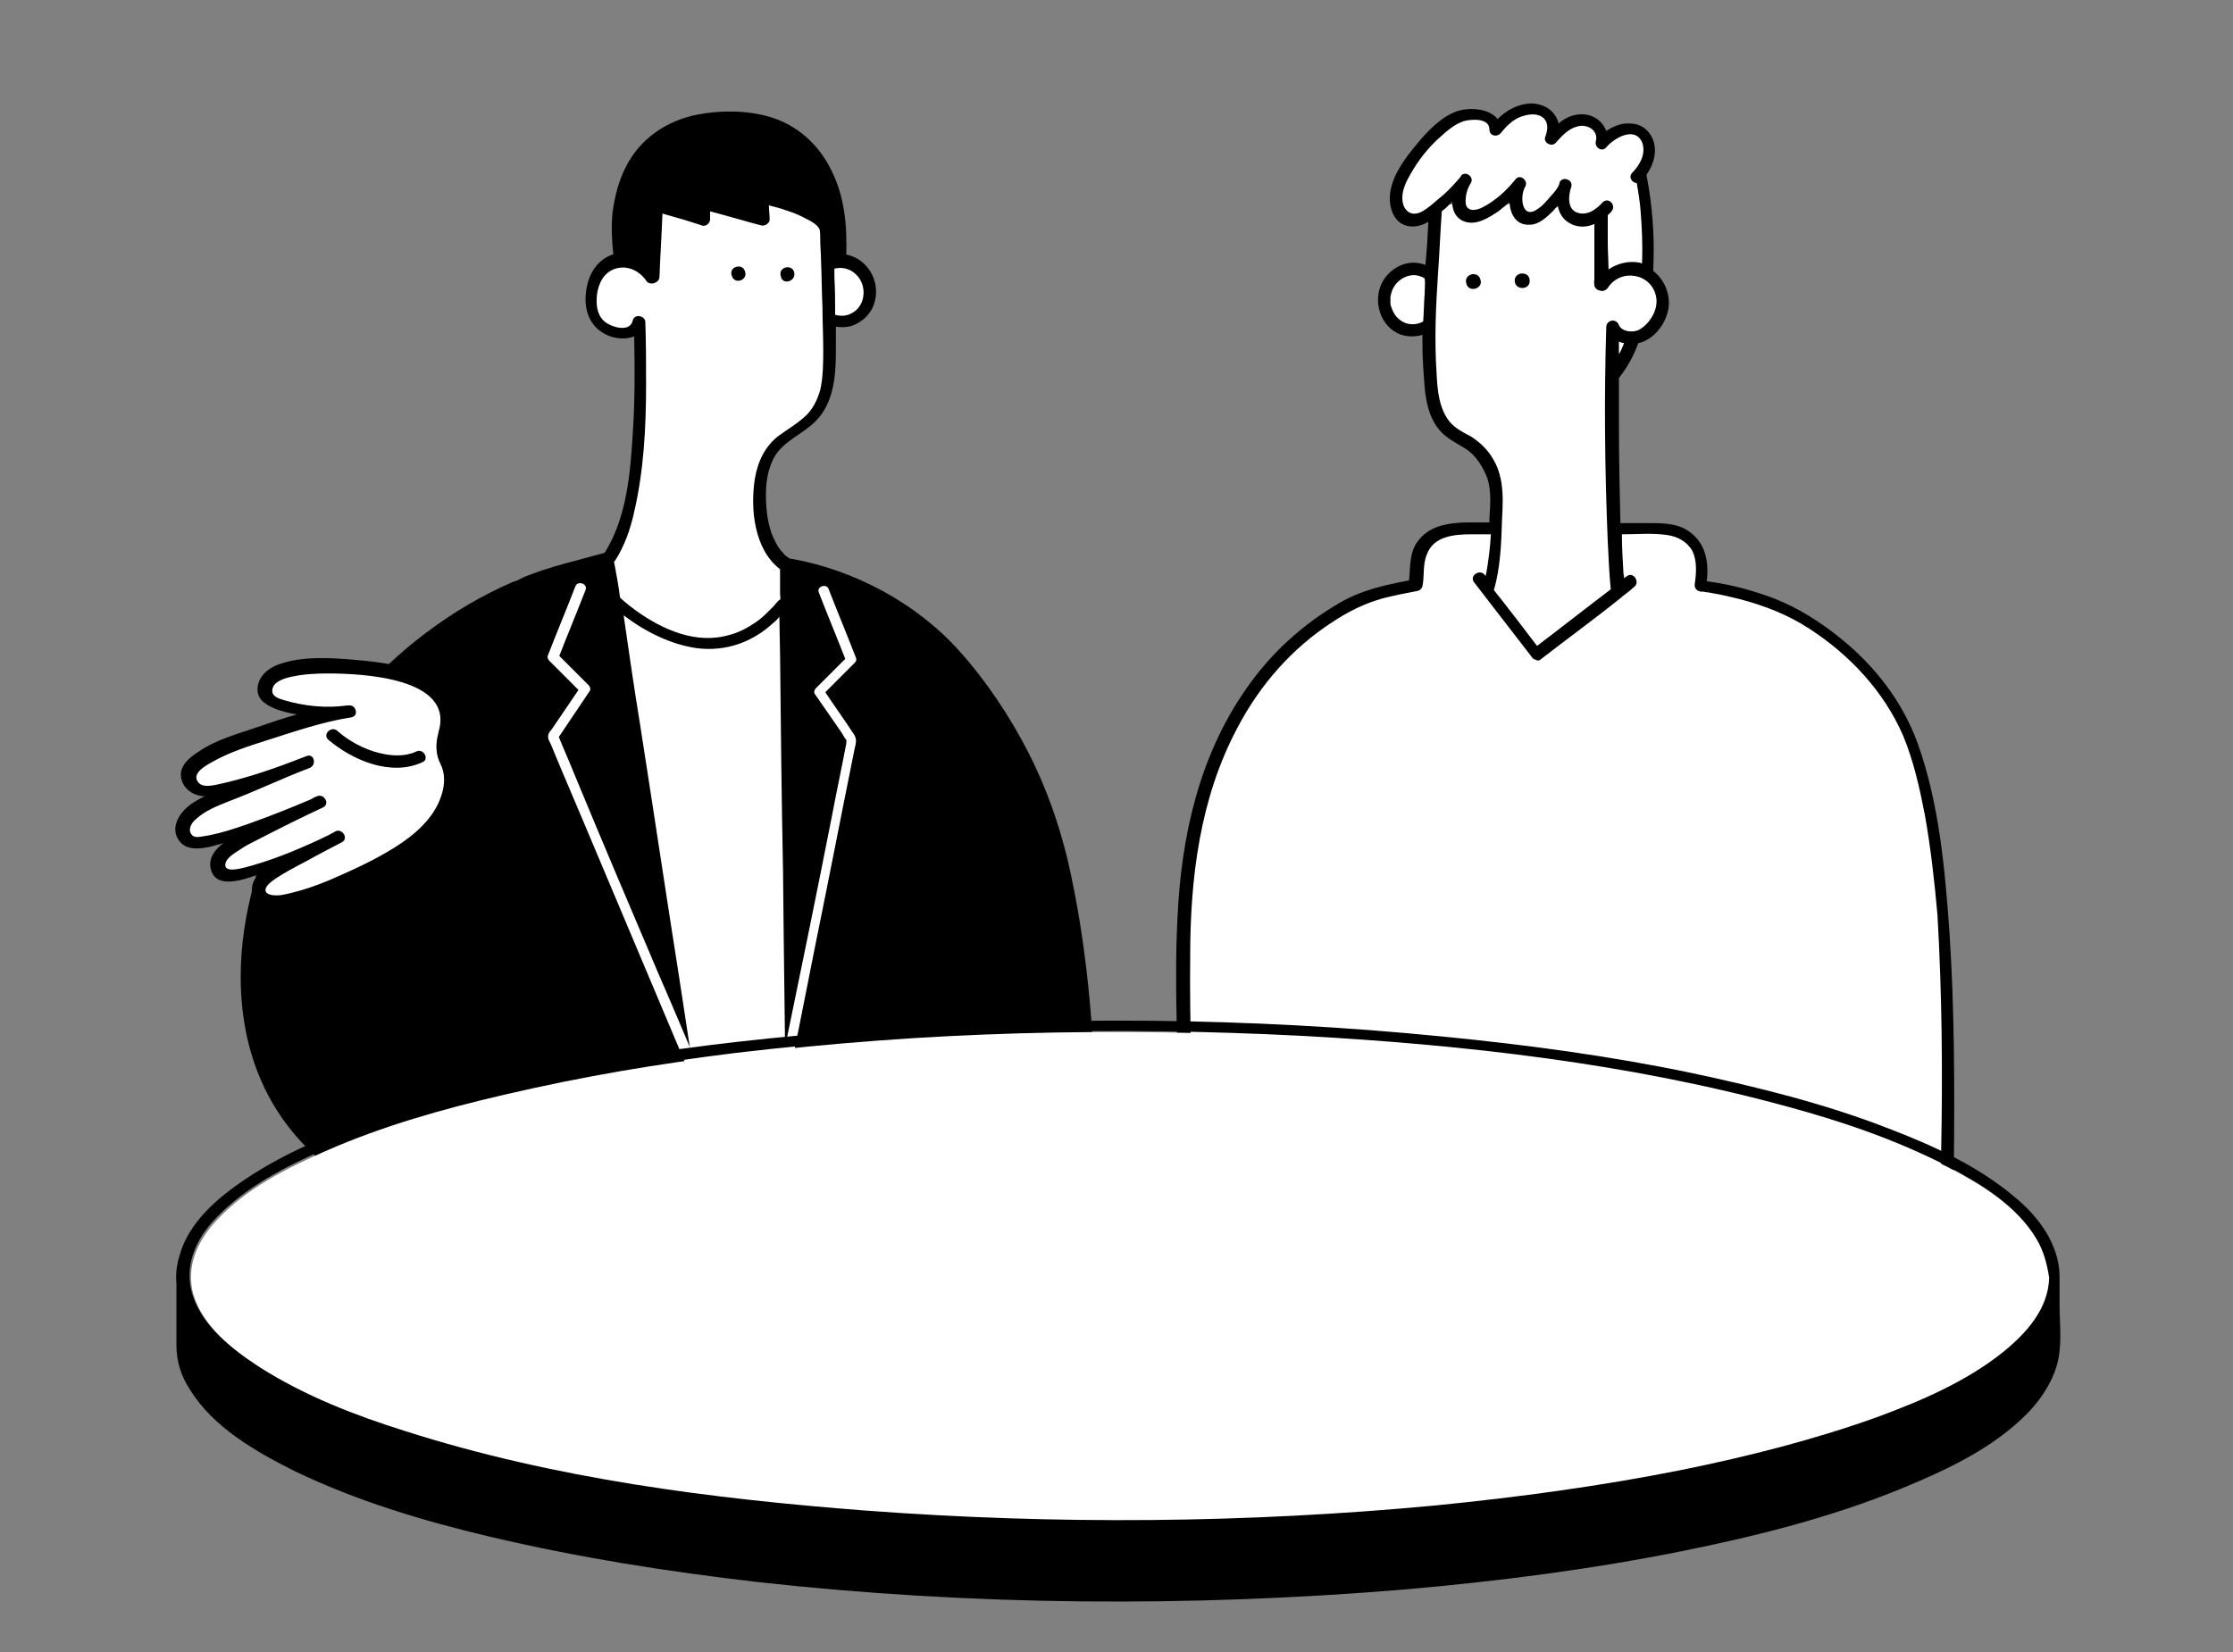
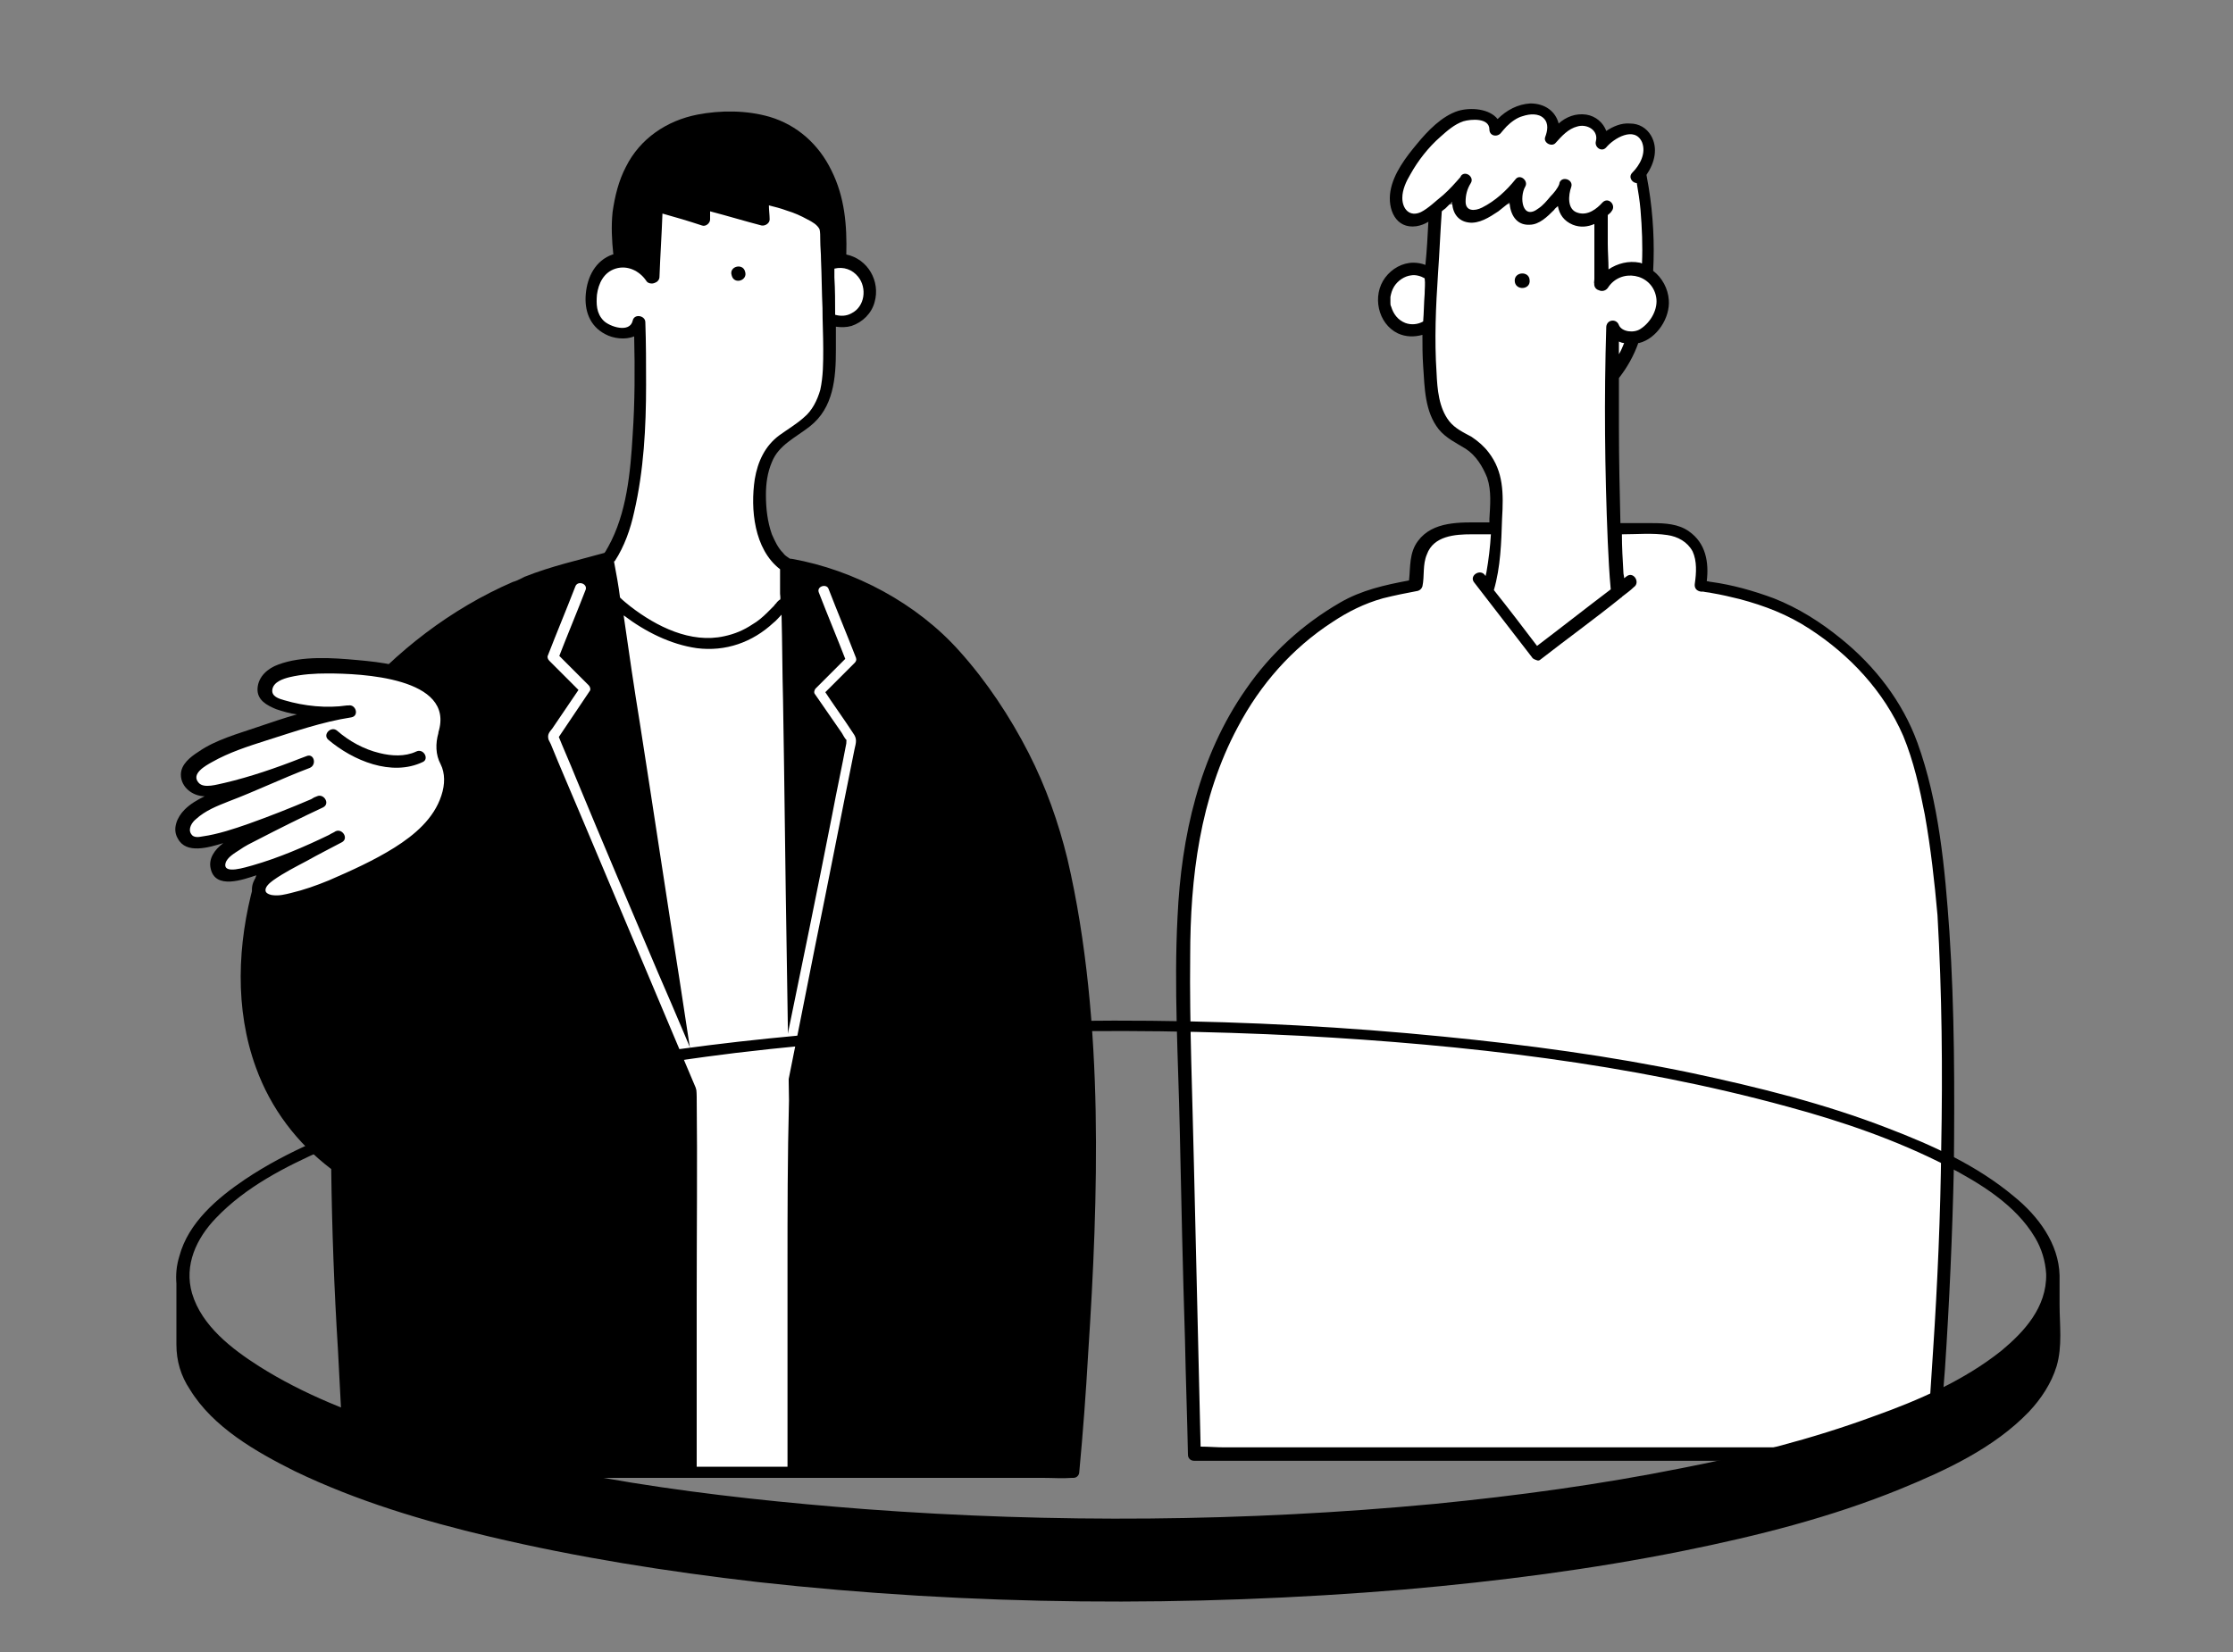
<svg xmlns="http://www.w3.org/2000/svg" xmlns:xlink="http://www.w3.org/1999/xlink" version="1.1" id="レイヤー_1" x="0px" y="0px" viewBox="0 0 300 222" style="enable-background:new 0 0 300 222;" xml:space="preserve">
  <rect x="0" y="0" width="300" height="222" fill="#808080" stroke="none" />
  <style type="text/css">
	.st0{clip-path:url(#SVGID_00000093893497776764377300000011327172709137497226_);}
	.st1{fill:#FFFFFF;}
</style>
  <g>
    <defs>
      <polyline id="SVGID_1_" points="300,221.6 0,221.6 0,0 300,0   " />
    </defs>
    <clipPath id="SVGID_00000176722683037926561630000017626157510260630664_">
      <use xlink:href="#SVGID_1_" style="overflow:visible;" />
    </clipPath>
    <g style="clip-path:url(#SVGID_00000176722683037926561630000017626157510260630664_);">
      <path class="st1" d="M259.5,195.5h-99.1c0,0-1-38.5-1.4-61.8c-0.3-13.7,0.3-30.2,11.3-43.5c3.2-3.9,7.4-7,12-9.4    c1.8-0.9,7.7-2,7.7-2c0.4-2.1-1-7.7,7-7.7c8.3,0,17.1,0,25.3,0c5.4,0,6.7,3.5,5.9,7.7c0,0,7.9,1,13.3,4.1    c6.2,3.6,11,8.4,14.1,14.6C266.4,119.5,259.5,195.5,259.5,195.5L259.5,195.5z" />
      <path class="st1" d="M220,21.5c0,0,5,18.7-3.5,29.2h-4.3V21.5H220z" />
      <path class="st1" d="M193.2,37.7c-1.1-1.4-3.1-1.9-4.7-1.3c-1.6,0.7-2.6,2.4-2.5,4.1c0.1,1,0.5,2.3,1.6,3.1    c0.8,0.5,1.7,0.8,2.6,0.7c0.9-0.1,1.8-0.6,2.5-1.2" />
      <path class="st1" d="M215.1,27.3c0,0,0,10.6-0.1,10.9c0.1-0.1,0.1-0.2,0.1-0.3l0.2,0.3c1-1.7,3.3-2.6,5.1-2    c1.9,0.6,3.2,2.7,2.9,4.7c-0.1,0.5-0.2,0.9-0.4,1.4c-0.4,1-1.2,1.9-2.2,2.5c-0.7,0.4-1.6,0.6-2.4,0.4c-1.3-0.3-1.7-1.4-1.7-1.4    c-0.3,8.8-0.1,27.4,0.6,35.7l-10.9,8.4l-6.6-8.5c1.1-3.6,1.5-12.7,1.1-14.6c-0.5-1.9-1.4-3.8-3-4.9c-0.9-0.7-2-1.1-2.9-1.8    c-2-1.6-2.6-4.4-2.7-7c-0.2-3.1-0.4-6.1-0.2-9.2c0.3-4.5,0.9-13.7,0.9-14.4" />
      <path class="st1" d="M219.8,23.9c1.7-1.5,1.7-2.7,1.8-3.7c0.1-1-0.6-3.5-3.7-2.7c-1.1,0.3-1.9,1-2.6,1.9c0.4-1.1-0.2-2.3-1.1-2.8    c-0.9-0.6-2.2-0.4-3.1,0.1c-1,0.5-1.7,1.3-2.5,2.1c0.6-1.2,0.5-2.7-0.6-3.4c-1.1-0.7-2.5-0.7-3.8-0.2c-1.9,0.8-3.2,2.5-3.2,2.5    c0.1-0.6-0.3-1.2-0.8-1.6c-0.5-0.4-1.1-0.5-1.8-0.5c-2.2-0.1-3.3,0.6-5.4,2.4c-1.7,1.4-5.2,5.6-5.4,8.5c0,0.8,0,1.6,0.4,2.2    c0.4,0.7,1.2,1.3,2.7,0.9c0.4-0.1,0.8-0.3,1.1-0.6c2.3-1.7,3.1-2.5,5-4.7c-0.5,0.8-0.6,1.1-0.7,2c-0.2,0.9-0.1,2,0.7,2.6    c0.4,0.3,1,0.4,1.6,0.3c0.5-0.1,1-0.3,1.5-0.6c1.7-1,3.2-2.3,4.4-3.8c-0.6,1-0.8,2.2-0.4,3.2c0.2,0.7,0.7,1.3,1.4,1.5    c0.8,0.2,1.7-0.3,2.3-0.9c1.1-1,2.1-2.2,2.8-3.4l0-0.2c-0.3,0.8-0.3,1.6-0.2,2.5c0.1,0.7,0.4,1.4,1,1.8c0.6,0.4,2.6,1.1,4.8-1.3" />
      <g>
-         <path d="M197,38.1c0.3,1.3,2.3,0.7,1.9-0.5C198.6,36.3,196.6,36.8,197,38.1z" />
        <path d="M205.5,37.6c-0.1-1.2-2-1.1-2,0.1C203.5,39.1,205.7,39,205.5,37.6z" />
        <path d="M261.9,125.2c-0.6-8.5-1.4-17.4-4.3-25.4c-2-5.5-5.7-10.3-10.3-14c-2.7-2.2-5.7-4.1-9-5.4c-2.7-1-5.5-1.8-8.4-2.2     c-0.2,0-0.4-0.1-0.6-0.1c0.3-2.5-0.1-5.1-2.4-6.7c-1.4-1-3.2-1.1-4.9-1.1c-1.4,0-2.9,0-4.3,0c-0.1-4.3-0.2-8.5-0.2-12.8     c0-2.2,0-4.5,0-6.7c1.1-1.4,2-3,2.6-4.7c0,0,0.1,0,0.1,0c2.4-0.6,4.2-3.4,4-5.8c-0.1-1.5-0.9-3-2.1-3.9c0.2-3.7,0-7.5-0.6-11.2     c-0.1-0.6-0.2-1.1-0.3-1.7c1.1-1.6,1.6-3.6,0.6-5.3c-0.6-1-1.6-1.6-2.8-1.6c-1.2-0.1-2.3,0.4-3.2,1c-0.4-1.1-1.4-2-2.7-2.2     c-1.4-0.2-2.7,0.3-3.7,1.2c-0.4-1.6-1.8-2.7-3.8-2.7c-1.7,0.1-3.2,0.9-4.4,2.1c-1.1-1.4-3.6-1.6-5.3-1.1     c-2.2,0.7-4.1,2.7-5.5,4.4c-1.5,1.8-3.2,4-3.6,6.4s0.7,5.1,3.5,4.7c0.6-0.1,1.1-0.3,1.6-0.6c-0.1,1.9-0.2,3.9-0.4,5.8     c-0.5-0.2-1.1-0.3-1.6-0.3c-1.5,0-2.9,0.8-3.8,2c-1.8,2.4-1,6.2,1.7,7.5c1.1,0.5,2.2,0.5,3.3,0.2c0,1.4,0,2.8,0.1,4.2     c0.2,2.9,0.2,6.1,2.1,8.5c1,1.2,2.3,1.8,3.6,2.6c1.4,0.9,2.3,2.4,2.9,3.9c0.6,1.8,0.4,3.7,0.3,5.5c0,0.2,0,0.3,0,0.5     c-0.3,0-0.6,0-0.9,0c-3,0-6.7-0.2-8.7,2.5c-1.2,1.6-1,3.5-1.2,5.3c-3.2,0.6-6.4,1.3-9.3,3c-5,2.9-9.3,6.8-12.6,11.6     c-6.3,9-8.7,19.8-9.2,30.6c-0.5,9.5,0.1,19.1,0.3,28.6c0.2,9.4,0.4,18.8,0.7,28.2c0.1,5.2,0.3,10.4,0.4,15.5     c0,0.5,0.4,0.8,0.8,0.8c3.3,0,6.6,0,9.9,0c7.9,0,15.8,0,23.7,0c9.5,0,19,0,28.6,0c8.2,0,16.5,0,24.7,0c2.7,0,5.5,0,8.2,0     c1.3,0,2.6,0.1,3.9,0c0.1,0,0.1,0,0.2,0c0.4,0,0.6-0.2,0.7-0.5c0,0,0,0,0,0c0,0,0,0,0-0.1c0-0.1,0.1-0.2,0.1-0.3     c0.3-3.8,0.6-7.6,0.9-11.4c0.6-9,1-18.1,1.2-27.2C262.6,146.3,262.6,135.7,261.9,125.2z M191.4,39.5c-0.1,1.2-0.1,2.5-0.2,3.7     c-0.7,0.4-1.6,0.5-2.4,0.2c-1-0.4-1.6-1.2-1.9-2.2c-0.1-0.2-0.1-0.3-0.1-0.5c0-0.3,0-0.5,0-0.8c0.1-0.5,0.2-0.9,0.5-1.4     c0.5-0.8,1.4-1.4,2.3-1.5c0.6-0.1,1.3,0.1,1.8,0.4C191.5,38.1,191.4,38.8,191.4,39.5z M217.5,47.6c0-0.6,0-1.2,0-1.7     c0.2,0.1,0.5,0.2,0.7,0.2C218,46.6,217.8,47.1,217.5,47.6z M190.9,28.5c-1.5,0.7-2.5-0.4-2.5-1.9c0-1.1,0.5-2.2,1.1-3.2     c1-1.8,2.4-3.6,4-5c0.9-0.8,1.9-1.7,3.1-2.1c1-0.3,3.5-0.5,3.5,1.1c0,0.9,1.1,1.1,1.6,0.4c0,0,0.5-0.6,0.7-0.8     c0.6-0.6,1.4-1.2,2.2-1.4c0.9-0.3,2.1-0.4,2.8,0.3c0.7,0.7,0.5,1.7,0.2,2.5c-0.3,0.8,0.9,1.4,1.4,0.8c0.8-0.9,1.7-1.9,2.9-2.2     c1.3-0.4,2.9,0.5,2.5,2c-0.2,0.8,0.8,1.5,1.4,0.8c1-1.2,3.8-2.9,4.8-0.7c0.6,1.5-0.3,3.1-1.3,4.1c-0.6,0.6,0,1.4,0.6,1.4     c0.2,1.2,0.4,2.4,0.5,3.6c0.2,2.4,0.3,4.8,0.2,7.2c-0.1,0-0.2-0.1-0.3-0.1c-1.5-0.3-3,0.1-4.2,0.9c0-1.2-0.1-2.4-0.1-3.5     c0-1.3,0-2.5,0-3.8c0.2-0.2,0.4-0.3,0.5-0.5c0.7-0.8-0.4-2-1.2-1.2c-0.8,0.9-2,1.8-3.3,1.4c-1.5-0.4-1.3-2.4-0.9-3.5     c0.3-1-1.3-1.5-1.6-0.5l0,0c0,0,0,0,0,0.1c-0.2,0.6-0.8,1.3-1.2,1.7c-0.5,0.6-1,1.2-1.6,1.6c-2.2,1.7-2.6-1.5-1.8-2.9     c0.5-0.8-0.7-1.8-1.3-1c-1.2,1.5-2.7,2.9-4.5,3.8c-1,0.5-2.2,0.5-2.2-0.8c0-0.9,0.2-1.7,0.7-2.5c0.5-0.8-0.7-1.7-1.3-1     c0,0.1-0.1,0.1-0.1,0.2l0,0c0,0,0,0,0,0c-0.7,0.8-1.5,1.7-2.3,2.4C192.9,27,191.9,28,190.9,28.5z M200,60.8     c-0.6-0.8-1.4-1.5-2.3-2.1c-1.1-0.6-2.2-1.1-3-2.1c-1.4-1.8-1.6-4.3-1.7-6.5c-0.3-4.5-0.1-8.9,0.2-13.4c0.2-2.8,0.3-5.5,0.5-8.3     c0.2-0.2,0.4-0.3,0.5-0.4c0.3-0.3,0.6-0.6,0.9-0.9c0,1.4,0.7,2.6,2.2,2.8c1.4,0.2,2.8-0.7,4-1.5c0.5-0.4,1-0.8,1.5-1.2     c0.1,1.6,0.9,3.1,2.7,3c1.3,0,2.4-1.1,3.3-2c0.1-0.2,0.3-0.3,0.5-0.5c0.2,1.1,0.8,2,2,2.5c1,0.4,2,0.3,2.9-0.1c0,0.8,0,1.6,0,2.4     c0,1.2,0,2.5,0,3.7c0,0.4,0,0.9,0,1.3c0,0.1-0.1,0.9,0,0.5c-0.1,0.5,0.2,0.9,0.6,1c0.4,0.2,0.9,0.1,1.2-0.3     c1.7-2.7,5.9-2,6.5,1.2c0.3,1.6-0.7,3.4-2.1,4.3c-0.9,0.6-2.5,0.4-2.9-0.5c-0.3-0.9-1.6-0.8-1.7,0.2c-0.3,9.6-0.2,19.3,0.2,28.9     c0.1,2.1,0.2,4.3,0.4,6.4c-3.3,2.5-6.6,5.1-9.9,7.6c-1.9-2.5-3.8-5-5.8-7.5c0.9-3.1,1-6.4,1.1-9.6C202,66.3,202,63.4,200,60.8z      M260.8,154.2c-0.1,9.2-0.5,18.3-1.1,27.4c-0.2,3.1-0.4,6.1-0.6,9.2c-0.1,1.2-0.3,2.5-0.3,3.7c-3,0-6.1,0-9.1,0     c-7.9,0-15.8,0-23.7,0c-9.5,0-19,0-28.6,0c-8.2,0-16.5,0-24.7,0c-2.7,0-5.5,0-8.2,0c-1,0-2.2-0.1-3.2-0.1     c-0.3-12.7-0.6-25.4-0.9-38c-0.2-9.3-0.6-18.6-0.5-27.9c0-10.5,1.3-21.3,6.4-30.8c3-5.7,7.3-10.6,12.7-14.1     c2.1-1.4,4.3-2.5,6.8-3.2c1.6-0.4,3.1-0.7,4.7-1c0.3-0.1,0.5-0.3,0.6-0.6c0.3-1.4,0-2.9,0.6-4.3c0.9-2.5,3.8-2.7,6-2.7     c0.9,0,1.7,0,2.6,0c-0.1,1.7-0.3,3.4-0.6,5.1c0,0.1-0.1,0.3-0.1,0.5c0,0-0.1-0.1-0.1-0.1c-0.6-0.9-2.1,0-1.5,0.9     c2.6,3.4,5.2,6.7,7.8,10.1c0.1,0.2,0.3,0.3,0.6,0.4c0.2,0.1,0.4,0.1,0.6-0.1c3.6-2.8,7.2-5.4,10.8-8.3c0.1,0,0.1-0.1,0.1-0.1     c0.5-0.4,1.1-0.8,1.6-1.3c0.9-0.6,0-2.1-0.9-1.5c-0.1,0.1-0.3,0.2-0.4,0.3c0-0.3-0.1-0.5-0.1-0.8c-0.1-1.7-0.2-3.4-0.2-5.1     c2,0,4.1-0.2,6.1,0.1c1.4,0.2,2.7,0.9,3.4,2.2c0.6,1.3,0.5,2.9,0.3,4.3c-0.1,0.6,0.2,1,0.8,1.1c-0.3,0,0.1,0,0.3,0     c0.4,0.1,0.8,0.1,1.2,0.2c1.2,0.2,2.5,0.5,3.7,0.8c3.4,0.9,6.5,2.1,9.4,4c5.4,3.5,10,8.4,12.6,14.4c1.4,3.4,2.2,7,2.9,10.6     c0.8,4.5,1.3,9,1.7,13.5C260.9,133.5,261,143.9,260.8,154.2z" />
      </g>
      <path class="st1" d="M105.6,75.8l-24-0.6L82.9,198h24.2L105.6,75.8z" />
-       <path d="M105.6,75c-7-0.2-14-0.4-21-0.5c-1,0-2-0.1-3-0.1c-0.5,0-0.9,0.4-0.8,0.8c0,4.1,0.1,8.2,0.1,12.2    c0.1,9.8,0.2,19.6,0.3,29.4c0.1,11.8,0.2,23.6,0.4,35.4c0.1,10.2,0.2,20.4,0.3,30.6c0.1,5-0.1,10,0.2,14.9c0,0.1,0,0.1,0,0.2    c0,0.5,0.4,0.8,0.8,0.8c7.1,0,14.2,0,21.2,0c1,0,2,0,3,0c0.5,0,0.9-0.4,0.8-0.8c-0.1-4.1-0.1-8.1-0.2-12.2    c-0.1-9.7-0.2-19.5-0.4-29.2c-0.1-11.8-0.3-23.6-0.4-35.3c-0.1-10.1-0.2-20.2-0.4-30.4c-0.1-4.9,0-9.9-0.2-14.9c0-0.1,0-0.1,0-0.2    c0-1.1-1.7-1.1-1.7,0c0.1,4.1,0.1,8.1,0.2,12.2c0.1,9.7,0.2,19.5,0.4,29.2c0.1,11.8,0.3,23.6,0.4,35.3c0.1,10.1,0.2,20.2,0.4,30.4    c0,3.4,0.1,6.7,0.1,10.1l0,3.2c0,0.5-0.1,1.1,0,1.6c0,0.1,0,0.1,0,0.2l0.8-0.8c-7.1,0-14.2,0-21.2,0c-1,0-2,0-3,0l0.8,0.8    c0-4.1-0.1-8.2-0.1-12.2c-0.1-9.8-0.2-19.6-0.3-29.4c-0.1-11.8-0.2-23.6-0.4-35.4c-0.1-10.2-0.2-20.4-0.3-30.6    c0-3.4-0.1-6.8-0.1-10.2l0-3.1c0-0.5,0.1-1.1,0-1.7c0-0.1,0-0.1,0-0.2l-0.8,0.8c7,0.2,14,0.4,21,0.5c1,0,2,0.1,3,0.1    C106.7,76.7,106.7,75,105.6,75z" />
      <path class="st1" d="M109.6,36.6c1.1-1.4,3.1-1.9,4.7-1.3c1.6,0.7,2.6,2.4,2.5,4.1c-0.1,1-0.5,2.3-1.6,3.1    c-0.8,0.5-1.7,0.8-2.6,0.7c-0.9-0.1-1.8-0.6-2.5-1.2" />
      <path class="st1" d="M88.2,27.5c-0.1,3.5-0.3,6.2-0.4,9.7c-0.1-0.1-0.1-0.2-0.1-0.3l-0.2,0.3c-1-1.7-3.3-2.6-5.1-2    c-1.9,0.6-2.8,2.4-2.9,4.4c0,0.6-0.4,2.4,1.2,4c1.2,1.2,2.9,1.3,3.7,1.2c0.8-0.1,1.5-0.7,1.6-1.5c0.3,8.1,0.6,25.4-4.3,31.9    c-0.4,0.6,0.5,4.3,0,4.7c0,0,13.8,14.6,24,0.6v-4.7c-4.2-2.6-3.7-10.2-3.3-12.1c0.5-1.9,1.1-3.5,2.7-4.7c0.9-0.7,2.6-1.8,3.5-2.6    c2.5-2,2.9-5.4,2.9-8.3c0-2-0.1-15.4-0.5-17.8c-0.6-2.3-8.5-4.1-8.5-4.1l0.2,3l-8-2.2v2.2L88.2,27.5L88.2,27.5z" />
      <g>
-         <path d="M106.7,36.6c-0.3-1.2-2.2-0.7-1.8,0.5C105.1,38.4,107,37.8,106.7,36.6z" />
        <path d="M100.1,36.5c-0.3-1.2-2.2-0.7-1.8,0.5C98.6,38.3,100.5,37.7,100.1,36.5z" />
      </g>
      <path d="M147.2,149.4c-0.2-10.9-1.2-22.9-3.8-34c-1.2-4.9-2.9-9.7-5.2-14.2c-2.5-4.9-5.7-9.7-9.3-13.7    c-5.7-6.4-14.1-10.9-22.5-12.4c-0.1,0-0.3,0-0.4-0.1c-0.3-0.2-0.6-0.4-0.8-0.7c-0.7-0.7-1.1-1.6-1.5-2.5c-0.6-1.7-0.8-3.5-0.8-5.3    c0-1.5,0.2-3,0.8-4.4c0.9-2.3,3.2-3.3,5.1-4.8c3.2-2.5,3.5-6.5,3.5-10.3c0-1,0-2,0-3.1c0.7,0.1,1.4,0.1,2.1-0.1    c1.5-0.5,2.7-1.7,3.1-3.2c0.8-2.8-0.9-5.8-3.8-6.4c0.1-3.9-0.2-7.7-2-11.3c-1.7-3.5-4.6-6.1-8.3-7.2c-3.1-0.9-6.6-0.9-9.7-0.3    c-4.1,0.8-7.7,3.2-9.6,7c-1,1.9-1.5,4-1.8,6.1c-0.2,1.9-0.1,3.8,0.1,5.7c0,0,0,0-0.1,0c-2.3,0.8-3.4,3-3.6,5.3    c-0.2,2.2,0.5,4.3,2.6,5.4c1.1,0.6,2.7,0.8,3.9,0.3c0.1,4.4,0.1,8.8-0.2,13.2c-0.3,5.1-0.8,10.6-3.3,15.1    c-0.2,0.3-0.3,0.6-0.5,0.8c-3.6,1-7.2,1.8-10.7,3.2c0,0,0,0,0,0h0c-0.1,0-0.1,0.1-0.2,0.1c-0.1,0-0.1,0.1-0.2,0.1    c-0.4,0.2-0.8,0.4-1.2,0.5c-8.3,3.6-15.7,9.3-21.6,16.2c-1.7,2-3.2,4.1-4.7,6.2c-0.4-0.1-0.9,0-1.1,0.6c-0.2,0.7-0.4,1.3-0.6,2    c-2.9,4.9-5.3,10.1-6.8,15.6c-2.2,8-2.6,16.8,0.3,24.7c2,5.5,5.5,10.1,10.1,13.6c0.1,8.1,0.4,16.2,0.9,24.2    c0.3,5.4,0.5,10.9,1,16.3c0,0.1,0,0.2,0,0.2c0,0.5,0.4,0.8,0.8,0.8c3.2,0,6.4,0,9.7,0c7.7,0,15.4,0,23.1,0c9.3,0,18.6,0,28,0    c8.1,0,16.2,0,24.3,0c2.6,0,5.3,0,7.9,0c1.3,0,2.5,0.1,3.8,0c0.1,0,0.1,0,0.2,0c0.5,0,0.8-0.4,0.8-0.8c0.5-5.3,0.9-10.7,1.2-16    C146.9,171.1,147.4,160.3,147.2,149.4z M115.3,37.2c1.2,1.5,0.9,4-0.9,4.9c-0.7,0.4-1.5,0.4-2.2,0.2c0-1.7,0-3.4-0.1-5    c0-0.4,0-0.8,0-1.2C113.3,35.8,114.5,36.2,115.3,37.2z M85.2,68.8c1.3-5.6,1.6-11.4,1.6-17.1c0-2.8,0-5.6-0.1-8.4    c0-0.9-1.5-1.2-1.7-0.2c-0.4,1.7-3.1,0.8-3.9,0c-1-1-1-2.3-0.9-3.5c0.2-1.5,0.9-3,2.5-3.5c1.6-0.5,3.2,0.3,4.1,1.6    c0.2,0.4,0.8,0.5,1.2,0.3c0.3-0.1,0.6-0.4,0.6-0.8c0.1-2.8,0.3-5.7,0.4-8.5c1.8,0.5,3.5,1,5.3,1.6c0.5,0.2,1.1-0.3,1.1-0.8v-1.1    c2.3,0.6,4.6,1.3,6.9,1.9c0.5,0.1,1.1-0.3,1.1-0.8c0-0.6-0.1-1.3-0.1-1.9c0.8,0.2,1.6,0.4,2.4,0.7c1,0.3,1.9,0.7,2.8,1.2    c0.6,0.3,1.3,0.7,1.6,1.3c0.1,0.3,0.1,1,0.1,1.5c0,0.9,0.1,1.7,0.1,2.6c0.1,2.2,0.1,4.3,0.2,6.5c0,1.8,0.1,3.7,0.1,5.5    c0,1.8,0,3.7-0.4,5.5c-0.4,1.4-1.1,2.8-2.2,3.7c-1,0.9-2.2,1.6-3.3,2.4c-1.9,1.4-2.9,3.5-3.3,5.9c-0.6,4-0.1,9.4,3.4,12.1v1.8    c0,0.5,0,1,0,1.5c0,0.2,0.1,0.6,0,0.8c0-0.1-0.4,0.3-0.4,0.3c-0.1,0.2-0.3,0.3-0.4,0.5c-0.3,0.3-0.6,0.6-0.9,0.9    c-0.6,0.6-1.3,1.2-2,1.6c-1.2,0.8-2.4,1.3-3.8,1.6c-4.5,1-9.1-1.3-12.6-4c-0.5-0.4-1-0.8-1.4-1.2c-0.2-1.6-0.5-3.2-0.8-4.8    c0,0,0-0.1,0.1-0.1C83.9,73.4,84.7,71.1,85.2,68.8z M105.8,170.3c0,8.9,0,17.9,0,26.8c-4.1,0-8.1,0-12.2,0c0-7.6,0-15.1,0-22.7    c0-9,0.1-18,0-27c0-1.3-0.3-2.6-0.5-3.9c-0.6-3.9-1.2-7.9-1.8-11.8c-1.8-11.4-3.5-22.8-5.3-34.3c-0.8-4.9-1.5-9.7-2.2-14.6    c0,0,0,0,0-0.1c2.9,2.2,6.3,3.9,9.8,4.4c3.9,0.5,7.5-0.8,10.3-3.4c0.4-0.3,0.7-0.7,1.1-1.1c0.1,3.8,0.1,7.7,0.2,11.5    c0.2,11.5,0.3,23,0.5,34.5c0.1,6.4,0.2,12.9,0.3,19.3C105.8,155.5,105.8,162.9,105.8,170.3z" />
      <path class="st1" d="M77.3,78.8c-1.2,3.1-2.5,6.2-3.7,9.3c-0.1,0.2,0,0.5,0.2,0.7c1.4,1.4,2.9,2.9,4.3,4.3L78,92.3    c-1.3,1.9-2.5,3.7-3.8,5.6c-0.4,0.5-0.7,0.8-0.5,1.5c0.1,0.2,0.2,0.4,0.3,0.6c1.3,3.2,2.7,6.4,4,9.5c4.3,10.2,8.6,20.4,12.9,30.6    c1.1,2.6,2.2,5.2,3.3,7.8c0.3,0.8,1.5,0.1,1.2-0.7c-2.3-5.5-4.6-11-7-16.5c-3.7-8.7-7.4-17.4-11-26.1c-0.8-2-1.7-4-2.5-6v0.7    c1.4-2.1,2.9-4.3,4.3-6.4c0.2-0.2,0.1-0.6-0.1-0.8c-1.4-1.4-2.9-2.9-4.3-4.3l0.2,0.7c1.2-3.1,2.5-6.2,3.7-9.3    C78.9,78.4,77.6,78,77.3,78.8L77.3,78.8z" />
      <path class="st1" d="M110,79.6c1.2,3.1,2.5,6.2,3.7,9.3l0.2-0.7c-1.4,1.4-2.9,2.9-4.3,4.3c-0.2,0.2-0.3,0.6-0.1,0.8    c1.2,1.7,2.4,3.5,3.6,5.2c0.2,0.3,0.4,0.8,0.7,1c0.3,0.3-0.1-0.3,0-0.3c-0.1,0.1-0.1,0.6-0.1,0.7c-0.6,3.2-1.3,6.4-1.9,9.6    c-2,10.2-4.1,20.4-6.2,30.6c-0.5,2.6-1,5.2-1.6,7.8c-0.2,0.9,1.1,1.2,1.3,0.4c1.4-7,2.8-14,4.2-21.1c1.8-8.8,3.5-17.6,5.3-26.5    c0.2-0.9,0.4-1.4-0.2-2.2c-1.3-2-2.7-3.9-4-5.9l-0.1,0.8c1.4-1.4,2.9-2.9,4.3-4.3c0.2-0.2,0.3-0.4,0.2-0.7    c-1.2-3.1-2.5-6.2-3.7-9.3C111,78.4,109.7,78.8,110,79.6z" />
      <path class="st1" d="M59.6,98.4c-0.5,1.3-0.4,2.7,0.3,3.8c0.4,0.6,0.5,1.3,0.6,1.7c0.3,3-1.4,6.1-3.9,8.3    c-3.1,2.8-7.1,4.5-10.9,6.3c-2.4,1.1-4.8,2-7.4,2.5c-0.7,0.1-1.4,0.2-2,0.1c-0.7-0.1-1.3-0.5-1.5-1.1c-0.2-0.6,0.1-1.3,0.6-1.8    c0.5-0.5,1.1-0.9,1.7-1.2c3.3-1.9,5-2.8,8.3-4.6c0,0-8,4-13.2,5.1c-0.9,0.2-1.9,0.3-2.5-0.2c-0.5-0.4-0.5-1.2-0.2-1.8    c0.3-0.7,1-1.2,1.6-1.7c0.7-0.5,1.4-1,2.2-1.4c3.5-1.9,6-3.1,9.6-4.8c0,0-11.7,5.3-16.4,5.5c-1.1,0.1-1.9-0.6-2-1.6    c0-1.6,1-2.3,2-3c0.8-0.6,1.7-1.1,2.6-1.4c4.4-1.7,7.4-3.1,12-4.9c0,0-9.3,3.6-13.3,3.9c-0.5,0-1.1,0.1-1.5-0.2    c-0.7-0.3-1.3-1.3-1.2-2.1c0.2-0.9,1.1-1.4,1.7-1.9c1.4-1.1,5.9-2.8,7.6-3.3c4.7-1.5,7.9-2.7,12.2-3.3c-1,0.2-3.3,0.2-4.5,0.1    c-1.5-0.1-4.4-0.6-5.6-1.3c-0.5-0.2-0.9-0.6-1.1-1c-0.4-0.8,0.2-1.9,1-2.5c0.8-0.6,1.9-0.9,2.9-1c4.3-0.8,10.4-0.2,14.4,0.9    c1.8,0.5,4.4,2,5.2,3.3C59.6,94.6,60.3,96.2,59.6,98.4L59.6,98.4z" />
      <g>
        <path d="M60.9,102.3c-0.6-1.3-1-2.3-0.5-3.7c0,0,0,0,0,0c0.9-3-0.3-5.6-2.8-7.3c-2.8-1.9-6.3-2.3-9.6-2.6     c-3.3-0.3-7.4-0.6-10.6,0.6c-1.4,0.5-2.7,1.6-2.8,3.2c-0.1,1.6,1.3,2.3,2.5,2.8c0.9,0.3,1.9,0.6,2.8,0.7     c-1.8,0.5-3.5,1.1-5.3,1.7c-2.6,0.9-5.6,1.7-7.9,3.3c-1.1,0.7-2.4,1.7-2.4,3.1c0,1.7,1.6,2.9,3.2,2.9c-1,0.5-1.9,1-2.7,1.8     c-1,1-1.7,2.6-0.9,3.9c1.1,2.1,4.1,1.2,6.1,0.6c-1.2,0.9-2,2.1-1.7,3.4c0.6,2.9,4.4,1.5,6.2,0.9c0.1,0,0.1,0,0.2-0.1     c-0.9,1-1.3,2.5-0.1,3.5c1.2,1.1,3.1,0.7,4.6,0.4c4-0.9,7.8-2.7,11.4-4.6c3.3-1.7,6.6-3.7,8.7-6.8c1.1-1.6,1.8-3.4,1.9-5.4     C61.4,104,61.3,103.1,60.9,102.3z M59.3,106.9c-1,3.1-3.6,5.3-6.3,7c-2.7,1.7-5.8,3.1-8.8,4.4c-1.7,0.7-3.4,1.3-5.1,1.7     c-0.8,0.2-1.6,0.4-2.4,0.3c-0.3,0-0.9-0.2-1-0.5c-0.2-0.6,0.6-1.2,1-1.5c1.4-1,3-1.8,4.5-2.6c1.6-0.9,3.2-1.7,4.7-2.5     c1-0.5,0.1-1.9-0.8-1.5l0,0c-0.3,0.2-0.6,0.3-0.9,0.5c-3.3,1.6-6.8,3.1-10.3,4.1c-0.8,0.2-4,1.3-3.6-0.3c0.2-0.8,1.3-1.4,1.9-1.8     c0.7-0.5,1.5-0.9,2.3-1.3c2.9-1.5,5.9-3,8.9-4.4c1-0.5,0.1-1.9-0.8-1.5l0,0c-0.3,0.1-0.5,0.2-0.8,0.4c-2.8,1.2-5.6,2.3-8.4,3.3     c-2,0.7-4.1,1.4-6.2,1.7c-0.5,0.1-1.2,0.2-1.5-0.3c-0.5-0.7,0.1-1.6,0.6-2c1.3-1.2,2.9-1.8,4.4-2.4c3.7-1.4,7.2-3.1,10.9-4.5     c1-0.4,0.6-2-0.4-1.6c0,0,0,0,0,0l0,0c-0.3,0.1-0.5,0.2-0.8,0.3c-3.3,1.3-6.8,2.5-10.2,3.3c-1,0.2-2.8,0.8-3.5,0     c-1.1-1.2,0.9-2.3,1.8-2.8c2.3-1.3,4.8-2.1,7.3-2.9c3.8-1.2,7.5-2.5,11.4-3.1c1.1-0.2,0.6-1.8-0.4-1.6c0,0,0,0,0,0l0,0     c-0.1,0-0.1,0-0.2,0c-2.7,0.4-5.7,0.1-8.4-0.7c-0.7-0.2-1.8-0.5-1.6-1.5c0.2-1,1.5-1.4,2.3-1.6c1.7-0.4,3.4-0.5,5.1-0.5     c4.4,0,17.2,0.5,14.9,7.9c0,0,0,0,0,0l0,0c0,0,0,0.1,0,0.1c-0.4,1.4-0.4,2.9,0.3,4.2C59.8,103.9,59.8,105.4,59.3,106.9z" />
        <path d="M55.9,101L55.9,101c-1.5,0.7-3.3,0.6-4.9,0.2c-2.1-0.5-4.1-1.6-5.7-3c-0.8-0.7-2,0.5-1.2,1.2c3.3,2.8,8.5,5,12.7,3     C57.7,102,56.9,100.5,55.9,101z" />
      </g>
      <line class="st1" x1="300" y1="0" x2="300" y2="221.6" />
      <g>
        <path d="M276.7,175.3v-3.8c0,0,0-0.1,0-0.1c-0.1-4.3-2.9-8-6.1-10.6c-5-4.2-11-6.9-17-9.2c-8.5-3.3-17.4-5.5-26.3-7.4     c-11-2.3-22.2-3.8-33.4-4.9c-26.1-2.6-52.5-2.8-78.7-0.8c-21.2,1.6-42.7,4.5-63,11.2c-6.7,2.2-13.5,4.9-19.3,8.8     c-3.7,2.5-7.6,5.8-8.8,10.3c-0.4,1.3-0.5,2.5-0.4,3.7c0,2.7,0,5.4,0,8.2c0,2.2,0.6,4.2,1.8,6c3.1,5.1,8.9,8.4,14.1,11     c8.3,4,17.3,6.7,26.2,8.8c11.8,2.8,23.9,4.7,36,6.1c28.8,3.2,58,3.4,86.9,1c12.6-1.1,25.1-2.7,37.5-5.2c9.9-2,19.8-4.5,29.1-8.3     c6.1-2.5,12.6-5.5,17.3-10.4c1.6-1.7,3-3.8,3.7-6.1C277.1,180.9,276.7,178,276.7,175.3z M268.9,181.5c-5,4-11.2,6.7-17.1,8.8     c-8.4,3.1-17.1,5.3-25.9,7c-11,2.2-22,3.7-33.2,4.8c-25.4,2.4-51.1,2.6-76.5,0.7c-20.8-1.6-42-4.3-62-10.7     c-6.7-2.1-13.4-4.7-19.4-8.5c-3.6-2.3-7.7-5.4-9-9.8c-1.1-3.8,0.6-7.4,3.2-10.1c4-4.2,9.3-6.9,14.5-9.2     c7.7-3.4,15.9-5.7,24.1-7.6c10.3-2.4,20.7-4.1,31.2-5.4c25.2-3,50.8-3.6,76.1-2.3c21.9,1.2,44,3.7,65.2,9.5     c7.4,2,14.7,4.5,21.5,8c4.4,2.3,9.2,5.2,11.8,9.6c0.9,1.5,1.4,3.2,1.5,4.9c0,0,0,0,0,0C275,175.7,271.9,179,268.9,181.5z" />
-         <path class="st1" d="M273.6,166.5c-2.6-4.4-7.4-7.3-11.8-9.6c-6.8-3.5-14.1-6-21.5-8c-21.2-5.8-43.3-8.3-65.2-9.5     c-25.3-1.4-50.9-0.8-76.1,2.3c-10.5,1.2-20.9,3-31.2,5.4c-8.2,1.9-16.4,4.2-24.1,7.6c-5.2,2.3-10.6,5-14.5,9.2     c-2.6,2.7-4.3,6.3-3.2,10.1c1.3,4.3,5.3,7.4,9,9.8c6,3.8,12.7,6.4,19.4,8.5c20,6.4,41.1,9.1,62,10.7c25.4,1.9,51.1,1.7,76.5-0.7     c11.1-1.1,22.2-2.6,33.2-4.8c8.8-1.8,17.5-4,25.9-7c6-2.2,12.1-4.8,17.1-8.8c3.1-2.5,6.1-5.8,6.2-10c0,0,0,0,0,0     C275,169.7,274.5,168,273.6,166.5z" />
      </g>
    </g>
  </g>
</svg>